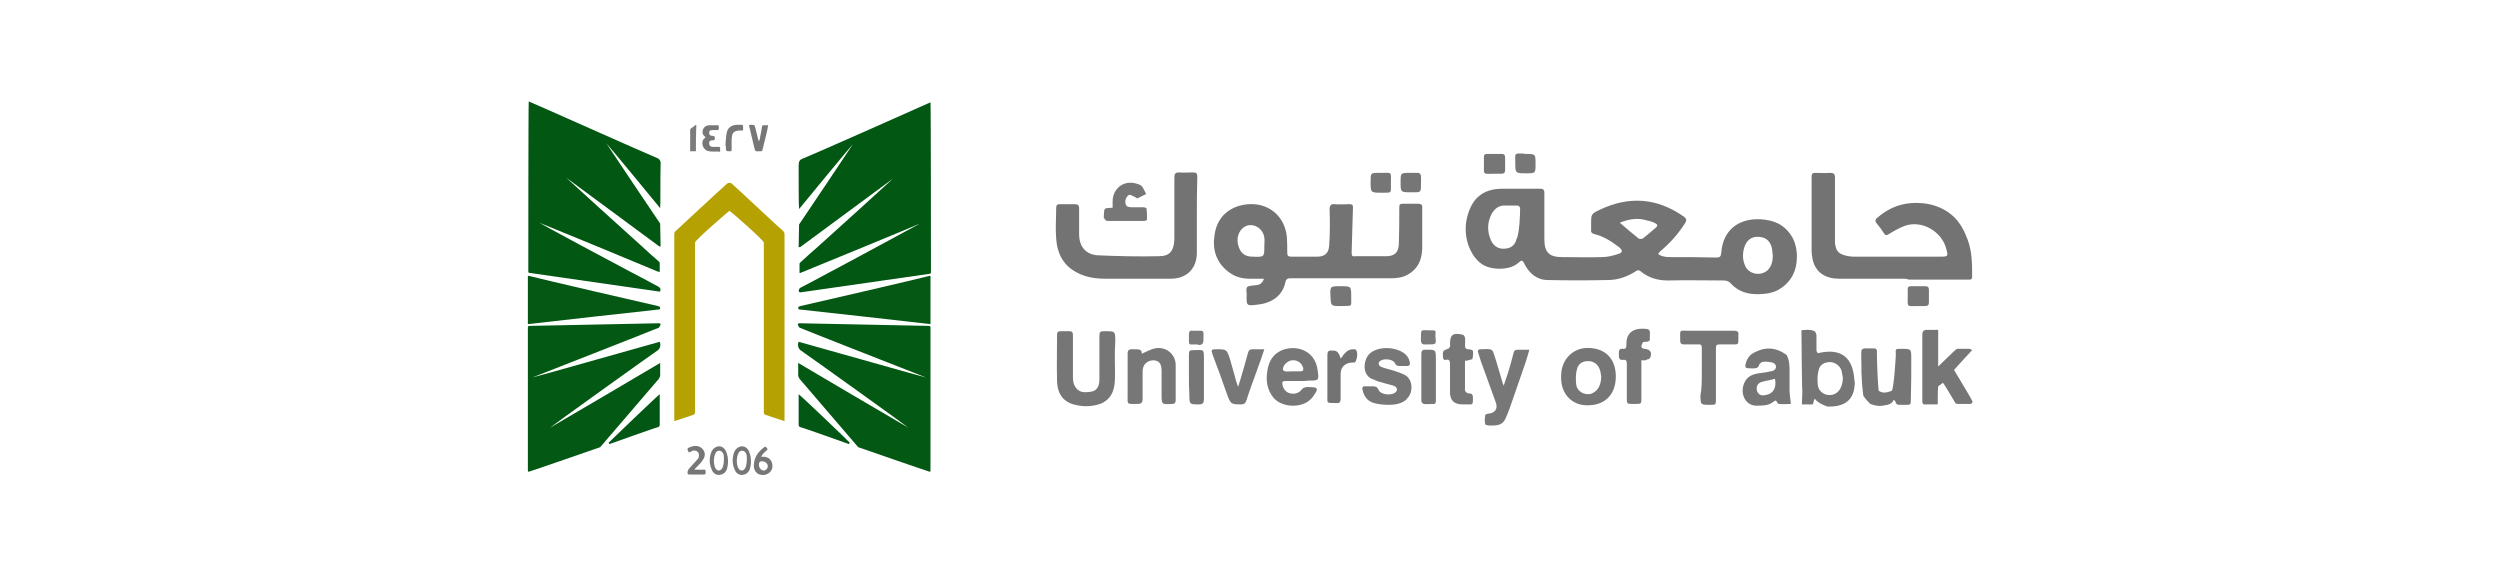
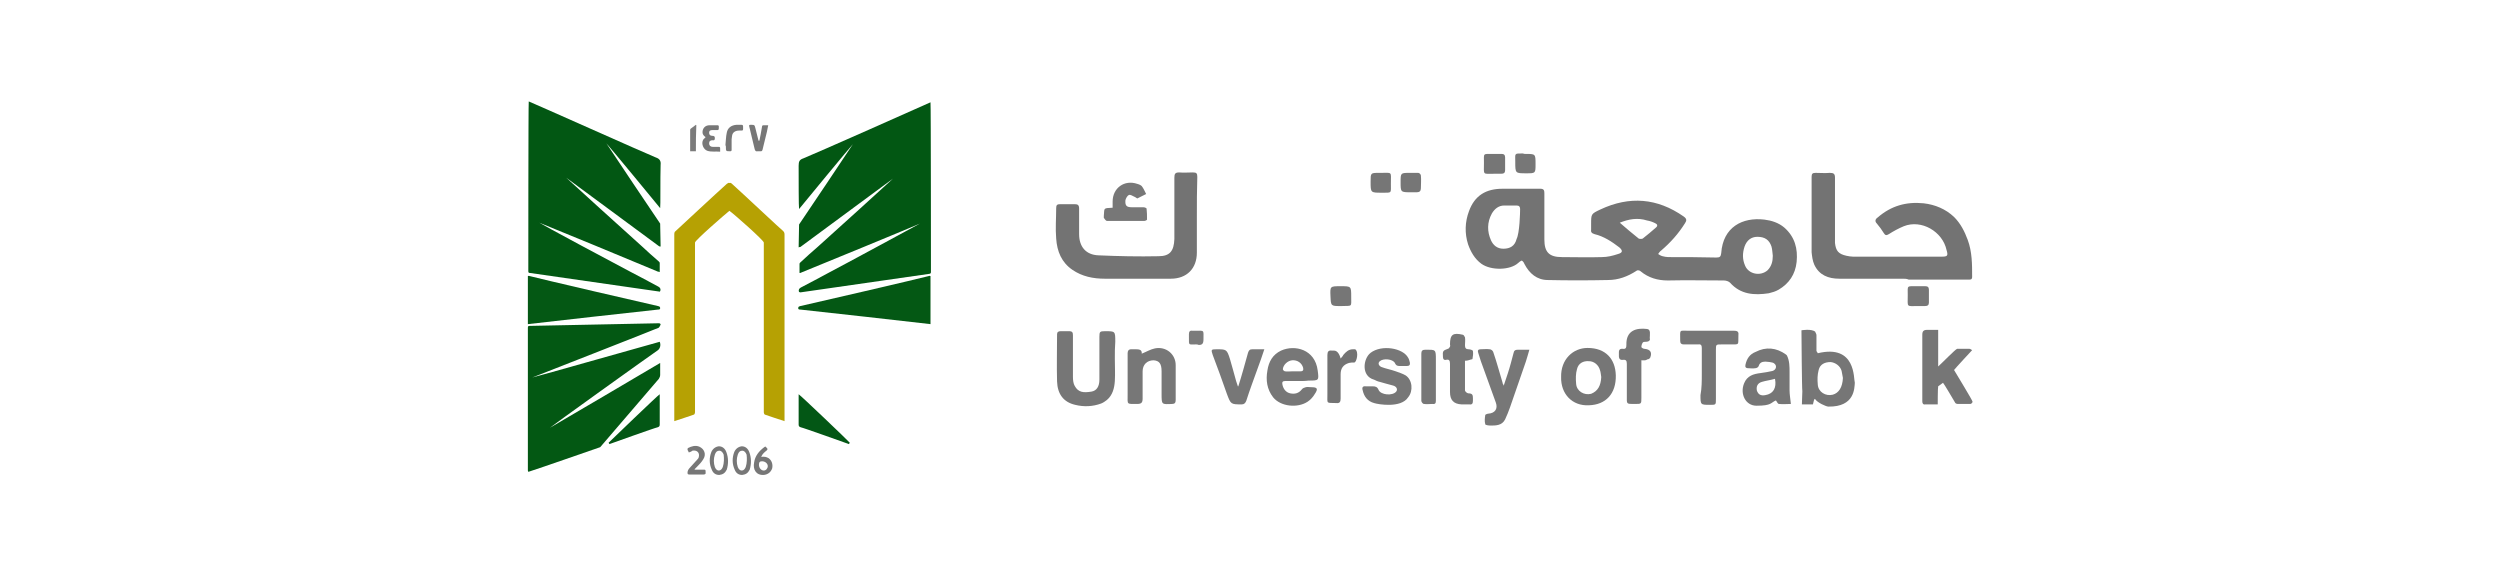
<svg xmlns="http://www.w3.org/2000/svg" version="1.1" id="_x31_427" x="0px" y="0px" viewBox="0 0 566.9 127.6" style="enable-background:new 0 0 566.9 127.6;" xml:space="preserve">
  <g>
    <path style="fill:#767676;" d="M252.8,81.3c0,1.7,0.1,3.4,0,5.1c-0.1,1.6-0.5,3.2-1.8,4.3c-0.4,0.3-0.8,0.6-1.3,0.8   c-1.9,0.7-3.9,0.8-5.9,0.3c-2.6-0.6-4-2.4-4.1-5.3c-0.1-3.6,0-7.1,0-10.7c0-0.5,0.3-0.7,0.8-0.7c0.6,0,1.3,0,1.9,0   c0.8,0,0.9,0.3,0.9,1c0,3.1,0,6.3,0,9.4c0,0.7,0.1,1.5,0.4,2c0.8,1.5,2,1.6,3.8,1.3c1.2-0.2,1.8-1.2,1.8-2.7c0-3.3,0-6.5,0-9.7   c0-1.2,0.1-1.3,1.3-1.3c2.3,0,2.3,0,2.3,2.4C252.8,78.7,252.8,80,252.8,81.3L252.8,81.3z" />
    <path style="fill:#777777;" d="M294.7,86.4c-1.1,0-2.2,0-3.3,0c-0.6,0-0.7,0.3-0.6,0.8c0.2,1,0.8,1.8,1.8,2s1.9,0,2.6-0.9   c0.2-0.3,0.6-0.4,0.9-0.5c0.4-0.1,0.8,0,1.2,0c1.4,0,1.7,0.3,0.8,1.6c-0.4,0.7-1,1.3-1.6,1.7c-2.3,1.5-6.1,1.1-7.8-1   c-1.4-1.8-1.7-3.9-1.3-6.1c0.3-2,1.2-3.6,3.1-4.5c3.1-1.4,7.7-0.3,8.3,4.5c0.3,2.3,0.3,2.3-2.1,2.3   C296.1,86.4,295.3,86.4,294.7,86.4z M293.1,84.2L293.1,84.2c0.6,0,1.2,0,1.8,0c0.6,0,0.7-0.3,0.6-0.8c-0.3-1.1-1.3-1.8-2.5-1.7   c-1,0.1-2,1-2.1,2c0,0.2,0.3,0.5,0.5,0.5C291.8,84.3,292.5,84.2,293.1,84.2z" />
    <path style="fill:#767676;" d="M354,85.5c-0.1-4,2.7-6.6,6-6.6c4.1,0,6.3,2.5,6.4,6.2c0.1,4.2-2.3,6.7-6.1,6.8   C356.5,92.1,353.9,89.3,354,85.5z M363.1,85.5c-0.1-0.5-0.1-1.1-0.3-1.6c-0.3-1.1-1.3-2-2.5-2c-1.3-0.1-2.4,0.5-2.7,1.8   c-0.3,1-0.3,2.2-0.2,3.3c0.1,1.7,1.8,2.7,3.4,2.3C362.3,88.7,363,87.5,363.1,85.5z" />
    <path style="fill:#777777;" d="M311.6,91.4c-1.5-0.4-2.3-1.5-2.6-2.9c-0.2-0.6,0-1,0.7-0.9c0.5,0,1,0,1.5,0c0.7,0,1.1,0.1,1.4,0.8   c0.5,1.2,3.2,1.4,4,0.4c0.4-0.5,0.1-1.2-0.8-1.4c-1-0.3-2-0.5-2.9-0.8c-0.5-0.1-0.9-0.3-1.3-0.5c-3-0.8-2.5-4.8-0.8-6.1   c2.5-1.9,7.3-1.1,8.5,1.1c0.2,0.3,0.3,0.7,0.4,1.1c0.1,0.5-0.1,0.8-0.7,0.8c-0.5,0-0.9,0-1.4,0c-0.6,0-1,0-1.3-0.7   c-0.5-0.9-2.6-1.1-3.4-0.4c-0.5,0.4-0.3,1,0.3,1.3c1,0.4,2.2,0.6,3.3,1c0.8,0.3,1.5,0.5,2.2,0.9c1.6,1,1.8,3.6,0.6,5   C317.7,92.6,312.5,91.7,311.6,91.4z" />
    <path style="fill:#777777;" d="M341,87.4c0.3-0.9,0.6-1.8,0.9-2.7c0.5-1.5,0.9-3.1,1.3-4.6c0.1-0.6,0.4-0.8,1-0.8   c0.8,0,1.6,0,2.6,0c-0.3,1-0.5,1.8-0.8,2.7c-1.2,3.5-2.4,6.9-3.6,10.4c-0.3,0.9-0.7,1.8-1.1,2.7c-0.7,1.4-2.1,1.4-3.3,1.4   c-0.4,0-1.2-0.1-1.2-0.3c-0.2-0.7-0.1-1.4,0-2.1c0-0.1,0.5-0.3,0.7-0.3c1.5-0.1,2.2-1.1,1.7-2.5c-1.1-3.1-2.3-6.3-3.4-9.4   c-0.2-0.6-0.4-1.3-0.6-1.9c-0.2-0.5,0-0.8,0.5-0.8c0.7,0,1.4-0.1,2.1,0c0.3,0,0.7,0.3,0.8,0.6c0.8,2.3,1.4,4.6,2.1,6.9   c0,0.2,0.1,0.4,0.2,0.5C340.9,87.4,340.9,87.4,341,87.4z" />
    <path style="fill:#777777;" d="M258.9,80.2c1-0.4,2-1,3-1.2c2.5-0.5,4.7,1.3,4.7,3.8c0,2.6,0,5.3,0,7.9c0,0.6-0.2,0.9-0.8,0.9   c-2.4,0.1-2.4,0.2-2.4-2.3c0-1.7,0-3.4,0-5.1s-0.5-2.4-1.8-2.5c-1.5,0-2.5,1-2.5,2.5c0,2,0,4.1,0,6.2c0,0.9-0.3,1.2-1.2,1.2   c-2.5,0-2.2,0.2-2.2-2.1c0-3.1,0-6.3,0-9.4c0-0.5,0.2-0.9,0.8-0.9c0.4,0,0.8,0,1.1,0C258.3,79.2,259,79.3,258.9,80.2z" />
    <path style="fill:#767676;" d="M405,80.4c0,0,0.1,0.1,0.2,0.2c0.6,1.2,0.6,2.5,0.6,3.8s0,2.7,0,4.1c0,1,0.2,2,0.3,3.1   c-0.8,0-1.8,0.1-2.7,0c-0.3,0-0.5-0.6-0.7-0.8c-1.2,0.5-0.9,1.2-4.4,1.2c-2.5,0-3.8-2.7-2.8-5.1c0.7-1.7,2.1-2.1,3.7-2.3   c0.9-0.1,1.9-0.3,2.8-0.5c0.8-0.3,1-1.2,0.3-1.7c-0.3-0.3-1.8-0.4-2-0.4c-0.8,0-1.3,0.3-1.5,1c-0.1,0.3-0.5,0.5-0.8,0.5   c-0.5,0.1-1,0-1.5,0c-0.7,0-0.8-0.3-0.7-0.8c0.3-1.4,1-2.4,2.3-2.9C400.4,78.6,402.8,78.8,405,80.4z M402.5,85.9   c-1,0.3-2,0.4-3,0.7c-1,0.3-1.3,1.1-1.1,2c0.3,0.8,0.8,1.2,1.9,1C402.1,89.3,402.9,88,402.5,85.9z" />
    <path style="fill:#767676;" d="M385.9,84.8c0-2,0-3.9,0-5.9c0-0.6-0.2-0.9-0.8-0.8c-1.1,0-2.2,0-3.3,0c-0.5,0-0.8-0.2-0.8-0.8   c0,0,0-0.1,0-0.2c0-2.5-0.3-2.1,2-2.1c3.4,0,6.8,0,10.2,0c0.9,0,1.1,0.3,1,1.1c-0.1,2.2,0.4,2-2,2c-0.6,0-1.2,0-1.8,0   c-1.3,0-1.3,0-1.3,1.3c0,3.7,0,7.4,0,11.1c0,1.3,0,1.3-1.3,1.3c-2.2,0-2.2,0-2.2-2.2C385.9,88,385.9,86.4,385.9,84.8L385.9,84.8z" />
    <path style="fill:#777777;" d="M280.8,87.6c0.8-2.5,1.5-5.1,2.2-7.6c0.2-0.6,0.4-0.8,1-0.8c0.8,0,1.7,0,2.7,0   c-0.5,1.6-1,2.9-1.5,4.3c-0.9,2.5-1.8,4.9-2.6,7.4c-0.2,0.5-0.5,0.8-1,0.8c-2.5,0-2.5,0-3.4-2.4c-1-2.9-2.1-5.9-3.2-8.8   c-0.4-1.2-0.4-1.3,0.8-1.3c2.3,0,2.4,0,3.1,2.2c0.5,1.6,0.9,3.3,1.4,5c0.1,0.4,0.3,0.8,0.4,1.2C280.7,87.6,280.7,87.6,280.8,87.6z" />
    <path style="fill:#777777;" d="M372.2,81.7c0,3,0,5.8,0,8.5c0,1.4,0,1.4-1.4,1.4c-2.1,0-1.9,0.1-1.9-1.9c0-2.4,0-4.8,0-7.2   c0-0.7-0.2-1-0.9-0.9c-1,0.1-0.9-0.7-0.9-1.3c0-0.6-0.1-1.3,0.9-1.2c0.7,0.1,0.8-0.3,0.8-0.9c-0.1-3.3,2.3-3.9,4.7-3.6   c0.9,0.1,0.6,1.3,0.6,2.1c0.2,0.5-0.3,0.8-0.8,0.8c-0.3,0-0.7,0-0.8,0.2c-0.2,0.3-0.3,0.7-0.3,1c0,0.1,0.4,0.4,0.7,0.4   c1.3,0.1,1.8,0.8,1.3,2c-0.1,0.2-0.4,0.4-0.7,0.4C373.2,81.8,372.7,81.7,372.2,81.7z" />
    <path style="fill:#777777;" d="M332.2,81.8c0,2.3,0,4.5,0,6.7c0,0.3,0.5,0.7,0.8,0.7c0.9,0,1,0.4,1,1.1c0,0.2,0,0.4,0,0.6   c0,0.6-0.2,0.9-0.8,0.8c-0.6,0-1.2,0-1.8,0c-1.8-0.1-2.6-1-2.6-2.8c0-2.1,0-4.2,0-6.4c0-0.7-0.2-1.1-0.9-0.9   c-0.5,0.1-0.7-0.2-0.7-0.7c-0.1-1.3,0-1.4,1.1-1.8c0.2,0,0.4-0.3,0.5-0.5s0-0.4,0-0.5c0-2.3,0.7-2.7,2.9-2.2c0.2,0,0.4,0.4,0.5,0.6   c0.1,0.6,0,1.2,0,1.8c0,0.6,0.2,0.9,0.8,0.9c0.4,0,1,0.2,1,0.4c0.1,0.6,0,1.2-0.1,1.8c0,0.1-0.4,0.1-0.6,0.2   C333,81.7,332.7,81.8,332.2,81.8z" />
-     <path style="fill:#767676;" d="M269.6,85.5c0-1.8,0-3.5,0-5.2c0-0.7,0.2-0.9,0.9-0.9c2.6,0,2.5-0.5,2.5,2.4s0,5.8,0,8.7   c0,0.8-0.2,1.2-1.1,1.2c-2.2,0-2.2,0-2.2-2.3C269.6,88.1,269.6,86.8,269.6,85.5z" />
    <path style="fill:#777777;" d="M325.6,85.5c0,1.8,0,3.6,0,5.3c0,0.6-0.1,0.9-0.8,0.8c-0.6,0-1.3,0.1-1.9,0c-0.3,0-0.6-0.5-0.6-0.7   c0-3.6,0-7.2,0-10.7c0-0.6,0.2-0.9,0.9-0.9c2.4,0,2.4-0.1,2.4,2.3C325.6,82.9,325.6,84.2,325.6,85.5L325.6,85.5z" />
    <path style="fill:#7B7B7B;" d="M271.2,78.1c-1.7,0-1.6,0.3-1.6-1.5c0-0.3,0-0.5,0-0.8c0-0.6,0.2-0.9,0.8-0.8c0.2,0,0.4,0,0.5,0   c2.3,0,2-0.3,2,2c0,0.9-0.3,1.3-1.2,1.2C271.6,78.1,271.4,78.1,271.2,78.1z" />
-     <path style="fill:#7B7B7B;" d="M323.9,78.1c-0.2,0-0.3,0-0.5,0c-0.9,0.1-1.2-0.2-1.2-1.1c0.1-2.5-0.3-2.1,2.2-2.1   c1.2,0,1.2,0,1.1,1.1c0,0.1,0,0.2,0,0.3C325.7,78.1,325.7,78.1,323.9,78.1z" />
    <path style="fill:#767676;" d="M443.1,83.9c0.2-0.3,4-4.4,4.1-4.5c-0.2-0.1-0.4-0.3-0.6-0.3c-1,0-1.9,0-2.8,0c-0.3,0-3.6,3.4-4.3,4   c0-0.1,0-8.3,0-8.3s-1.8,0-2.5,0c-0.8,0-1.1,0.3-1.1,1.1c0,1.5,0,13.1,0,15.1c0,0.5,0.2,0.8,0.7,0.7c0.8,0,2,0,2.8,0   c0,0,0-3.8,0.1-4.1c0.4-0.3,0.8-0.6,1.1-0.8c0.4,0.5,2.2,3.6,2.8,4.6c0.1,0.1,0.3,0.2,0.5,0.2c1,0,2,0,2.9,0c0.2,0,0.5-0.3,0.5-0.5   C447.3,90.8,443.8,85.1,443.1,83.9z" />
-     <path style="fill:#767676;" d="M433.4,81.4c0-2.3,0-2.3-2.3-2.3c-1.3,0-1.3,0-1.2,1.3c0,0.3-0.4,7.3-0.9,8.2c-1,0.4-2,0.7-3,0   c-0.1-0.5-0.4-6.1-0.4-8.5c-0.1-0.3-0.1-0.3,0,0c0,0,0.2-1-0.5-1.1c-0.8,0-1.5,0-2.3,0c-0.3,0-0.7,0.3-0.7,0.5   c-0.1,1.1,0,2.2,0,3.3c0,0.5,0,1.1,0,1.6c0.1,1.4,0.1,2.8,0.3,4.2l0,0l0,0c0,0.3,0.1,0.6,0.1,1c0.1,0.5,1.5,1.9,1.6,2   c1,0.4,2.2,0.6,3.3,0.3c0.3,0,1.9-0.3,1.9-1.2l0,0c0.2,0.1,0.5,0.2,0.5,0.3c0.1,0.9,0.8,0.8,1.3,0.8c0.3,0,0.7,0,1,0   c1.2,0,1.2,0,1.2-1.3C433.4,87.5,433.4,84.5,433.4,81.4z" />
    <path style="fill:#737373;" d="M304,81.3c0.3-0.4,0.5-0.5,0.6-0.8c0.6-0.7,1.2-1.3,2.2-1.3c0.2,0,0.3,0,0.5,0c0.9,0.6,0.3,3-0.2,3   c-0.4,0-0.8,0-1.2,0.1c-1.3,0.4-1.9,1.2-1.9,2.6c0,1.8,0,3.7,0,5.5c0,0.7-0.2,1.1-1,1c-2.3-0.1-2,0.3-2-2c0-3,0-5.9,0-8.9   c0-0.8,0.3-1.1,1-1c0.2,0,0.4,0,0.5,0C303.5,79.5,303.9,80.9,304,81.3z" />
    <path style="fill:#767676;" d="M412.2,80.1L412.2,80.1c0,0-0.2-0.4-0.3-0.5c0-1.2,0-2.4,0-3.6c0-0.3-0.2-0.5-0.3-0.8l0,0   c-0.9-0.7-3.1-0.3-3.1-0.3c0,0.8,0.1,13.6,0.2,13.8c0,0.8-0.1,2-0.1,3h2.5c0.1-0.4,0.3-1.5,0.5-1.2c0.5,0.8,2.5,1.7,3,1.7   c6,0.1,5.9-4.2,6-5.4C420.3,85.9,420.9,78,412.2,80.1z M415.6,89.5c-1.6,0.4-3.3-0.6-3.4-2.3c-0.1-1.1-0.1-2.2,0.2-3.3   c0.3-1.3,1.4-1.8,2.7-1.8c1.1,0.1,2.2,0.9,2.5,2c0.1,0.5,0.2,1.1,0.3,1.6C417.8,87.8,417,89.1,415.6,89.5z" />
    <path style="fill:#737373;" d="M345,59.1c-0.2,0.1-0.5,0.3-0.7,0.5c-1.8,1.7-6.2,1.8-8.4,0.2c-1.5-1.1-2.4-2.7-3-4.4   c-0.8-2.5-0.7-5.1,0.2-7.5c1.3-3.6,3.9-5.1,7.6-5.1c2.8,0,5.7,0,8.6,0c0.8,0,0.9,0.4,0.9,1c0,3.4,0,6.8,0,10.2c0,0.1,0,0.2,0,0.3   c0,2.9,1.1,4,4,4c3,0,6,0.1,9,0c1.3,0,2.5-0.3,3.7-0.7c1.1-0.3,1.1-0.8,0.3-1.5c-1.7-1.3-3.5-2.5-5.6-3c-0.7-0.2-0.9-0.5-0.8-1.1   c0-0.4,0-0.8,0-1.2c0-2.3,0-2.3,2.1-3.3c6.6-3.1,12.9-2.6,18.9,1.6c0.7,0.5,0.7,0.9,0.3,1.5c-1.5,2.4-3.3,4.4-5.4,6.2   c-0.3,0.2-0.5,0.5-0.7,0.8c0.3,0.2,0.6,0.4,1,0.5s0.9,0.2,1.3,0.2c3.6,0,7.2,0,10.9,0.1c0.8,0,1-0.2,1.1-1c0.4-5.9,4.8-8.2,9.8-7.6   c1.6,0.2,3.2,0.7,4.5,1.8c2.4,2.1,3.1,4.8,2.8,7.8c-0.3,2.8-1.7,4.9-4.1,6.3c-0.7,0.4-1.4,0.6-2.2,0.8c-3.3,0.5-6.4,0.3-8.8-2.4   c-0.3-0.3-0.9-0.5-1.4-0.5c-4.2,0-8.5-0.1-12.7,0c-2.3,0-4.4-0.6-6.2-2.1c-0.2-0.2-0.7-0.3-0.9-0.1c-2,1.3-4.1,2.1-6.5,2.1   c-4.6,0.1-9.1,0.1-13.6,0c-2.5,0-4.2-1.5-5.3-3.6c-0.1-0.1-0.1-0.3-0.2-0.4C345.2,59.1,345.1,59.1,345,59.1z M344.7,47.4   c0-0.5-0.2-0.8-0.8-0.8c-0.9,0-1.8,0-2.8,0c-1.3,0-2.2,0.8-2.8,1.8c-1.1,2-1.1,4.1-0.2,6.1c0.5,1.1,1.4,1.9,2.8,1.9   c1.5,0,2.6-0.6,3-2.2C344.6,52.8,344.7,48.2,344.7,47.4z M402,58c-0.1-0.7-0.1-1.4-0.3-2.1c-0.5-1.5-1.5-2.2-3.2-2.2   c-1.4,0-2.4,0.8-2.9,2.2c-0.5,1.5-0.5,2.9,0.1,4.3c0.8,2,3.5,2.5,5.1,1.1C401.7,60.4,402,59.3,402,58z M367.3,50.5   c1.5,1.3,2.8,2.4,4.3,3.6c0.2,0.1,0.7,0.1,0.9,0c1-0.8,2-1.6,3-2.5c0.5-0.4,0.3-0.8-0.2-1c-0.6-0.3-1.2-0.5-1.8-0.6   C371.3,49.3,369.3,49.7,367.3,50.5z" />
-     <path style="fill:#737373;" d="M286.6,63.2c-1.2,0-2.3,0-3.3,0c-1.8,0-3.4-0.5-4.8-1.6c-2.7-2.1-3.6-5-3.1-8.2   c0.4-3.3,2.3-5.7,5.5-6.7c5.5-1.6,10.3,1.5,10.9,6.9c0.1,1.2,0.1,2.5,0.1,3.7c0,0.7,0.2,0.9,0.9,0.9c2,0,3.9,0,5.9,0   c1.7,0,2.6-0.8,2.7-2.5c0.2-2.7,0.2-5.5,0.1-8.2c0-0.9,0.3-1.3,1.2-1.2c1.1,0.1,2.2,0,3.3,0c0.5,0,0.8,0.1,0.8,0.7   c-0.1,3.4-0.2,6.8-0.3,10.2c0,0.8,0.1,1,0.8,0.9c2.3,0,4.7,0,7,0c1.9,0,2.8-0.8,2.9-2.7c0.1-2.7,0.1-5.3,0.1-8c0-1.1,0-1.2,1.1-1.2   s2.1,0,3.2,0c0.6,0,1,0.2,0.9,0.9c0,3.1,0,6.3,0,9.4c-0.1,2.9-1.4,5.1-4.2,6.2c-0.9,0.3-1.9,0.4-2.9,0.4c-7.5,0-15,0-22.6,0   c-0.6,0-1.1,0-1.3,0.8c-0.7,3.4-3.4,4.9-6.5,5.2c-2.3,0.3-2.4,0.2-2.3-2.2c0-0.6-0.2-1.4,0.1-1.8c0.3-0.3,1-0.3,1.6-0.4   C285.5,64.7,286.3,64.3,286.6,63.2z M286.7,55.8c0-0.6,0.1-1.3,0-1.9c-0.3-2.3-2.8-3.6-4.6-2.4c-1.2,0.8-1.8,2.5-1.3,4.2   s1.5,2.5,3.2,2.5C286.7,58.3,286.7,58.3,286.7,55.8z" />
    <path style="fill:#737373;" d="M431.5,63.2c-4.8,0-9.6,0-14.4,0c-2.5,0-4.6-0.8-5.7-3.2c-0.4-0.9-0.5-1.9-0.6-2.8   c0-5.7,0-11.4,0-17.1c0-0.7,0.2-0.9,0.9-0.9c1.1,0,2.1,0.1,3.2,0c0.9,0,1.2,0.2,1.2,1.1c0,4.6,0,9.2,0,13.8c0,0.3,0,0.7,0,1   c0.2,1.8,0.8,2.5,2.6,2.9c0.5,0.1,1,0.2,1.5,0.2c6.7,0,13.4,0,20.1,0c1.3,0,1.5-0.2,1.1-1.5c-0.9-4.2-5.7-7-9.7-5.4   c-1.2,0.5-2.3,1.1-3.4,1.8c-0.5,0.3-0.8,0.3-1.1-0.2c-0.5-0.8-1-1.5-1.6-2.2c-0.5-0.5-0.4-1,0.2-1.4c3-2.6,6.4-3.6,10.4-3.2   c2.6,0.3,5,1.3,6.9,3.1c1.5,1.5,2.4,3.3,3.1,5.2c1,2.7,1,5.5,1,8.4c0,0.7-0.5,0.6-0.9,0.6c-4.5,0-9,0-13.5,0   C432.4,63.2,431.9,63.2,431.5,63.2L431.5,63.2z" />
    <path style="fill:#737373;" d="M271.4,49.1c0,2.7,0,5.5,0,8.2c0,3.6-2.3,5.9-5.9,5.9c-5,0-10,0-15,0c-2.6,0-5.1-0.5-7.3-2   c-2.5-1.7-3.5-4.2-3.7-7.1c-0.2-2.3,0-4.6,0-6.9c0-0.7,0.2-0.9,0.9-0.9c1.1,0,2.2,0,3.3,0c0.7,0,1,0.2,1,1c0,1.9,0,3.9,0,5.8   c0,2.8,1.5,4.7,4.4,4.8c4.5,0.2,9.1,0.3,13.6,0.2c2.6,0,3.5-1.2,3.6-3.9c0-4.6,0-9.3,0-13.9c0-0.9,0.2-1.2,1.1-1.2c1,0.1,2,0,3.1,0   c0.8,0,1,0.2,1,1C271.4,43.1,271.4,46.1,271.4,49.1z" />
    <path style="fill:#777777;" d="M252.3,47.1c0-0.5,0-1,0-1.4c0-3.1,2.7-5,5.6-4c0.4,0.1,0.8,0.3,1,0.5c0.4,0.5,0.7,1.2,1,1.8   c-0.7,0.3-1.3,0.7-2,1c-0.1,0-0.4-0.3-0.7-0.4c-0.4-0.2-0.9-0.5-1.2-0.4c-0.4,0.2-0.7,0.8-0.8,1.2c-0.1,1.3,0.3,1.6,1.5,1.6   c0.9,0,1.7,0,2.6,0c0.3,0,0.7,0.2,0.7,0.3c0.1,0.8,0.1,1.6,0.1,2.5c0,0.1-0.4,0.3-0.6,0.3c-2.8,0-5.6,0-8.5,0   c-0.2,0-0.5-0.4-0.7-0.7c0-0.1,0-0.3,0-0.4C250.5,47.2,250,47.2,252.3,47.1z" />
    <path style="fill:#767676;" d="M338.9,39.4c-2.8,0-2.4,0.4-2.4-2.5c0-2.2-0.3-2,2-2c0.7,0,1.3,0,2,0c0.5,0,0.8,0.2,0.8,0.8   c0,1,0,2,0,2.9c0,0.6-0.3,0.8-0.9,0.8C339.9,39.4,339.4,39.4,338.9,39.4z" />
    <path style="fill:#777777;" d="M345.9,34.9c2.3,0,2.3,0,2.3,2.3c0,2.1,0,2.1-2.1,2.1c-2.5,0-2.5,0-2.5-2.6c0-2-0.3-1.9,1.8-1.9   C345.5,34.9,345.7,34.9,345.9,34.9z" />
    <path style="fill:#767676;" d="M320,43.6c-2.4,0-2.4,0-2.4-2.3c0-2.1,0-2.1,2.1-2.1c0.6,0,1.3,0,1.9,0c0.3,0,0.6,0.4,0.6,0.6   c0.1,1,0,2,0,2.9c0,0.6-0.3,0.9-0.9,0.9C321,43.6,320.5,43.6,320,43.6z" />
    <path style="fill:#767676;" d="M313,39.2c2.8,0,2.4-0.4,2.4,2.4c0,2.3,0.3,2.1-2.1,2.1c-2.5,0-2.5,0-2.5-2.5c0-2,0-2,1.9-2   C312.8,39.2,312.9,39.2,313,39.2z" />
    <path style="fill:#767676;" d="M304,69.4c-2.2,0-2.2,0-2.3-2.2c-0.1-2.3-0.1-2.3,2.3-2.3s2.4,0,2.4,2.4s0.3,2-2.1,2.1   C304.2,69.4,304.1,69.4,304,69.4z" />
    <path style="fill:#767676;" d="M435,69.4c-2.8,0-2.4,0.4-2.4-2.5c0-2.2-0.3-2,2-2c0.7,0,1.3,0,2,0c0.5,0,0.8,0.2,0.8,0.8   c0,1,0,2,0,2.9c0,0.6-0.3,0.8-0.9,0.8C436,69.4,435.5,69.4,435,69.4z" />
    <path style="fill:#777777;" d="M156.2,102.6c-0.1-0.2-0.2-0.4-0.3-0.6c0-0.1,0-0.3,0.1-0.4c0.8-0.4,1.7-0.7,2.6-0.3   c1.1,0.5,1.6,1.7,0.9,2.8c-0.4,0.7-1,1.3-1.6,1.9c-0.1,0.1-0.3,0.3-0.4,0.4c0,0,0,0.1,0.1,0.1s0.3,0,0.5,0c0.5,0,1.1,0,1.6,0   c0.2,0,0.3,0.1,0.3,0.3c0,0.1,0,0.2,0,0.3c0.1,0.3-0.1,0.5-0.4,0.5c-1.1,0-2.2,0-3.3,0c-0.3,0-0.4-0.1-0.4-0.4   c0-0.4,0.2-0.8,0.5-1.1c0.6-0.7,1.3-1.4,1.9-2.1c0.1-0.1,0.2-0.4,0.2-0.6c0.1-0.8-0.5-1.4-1.5-1.2   C156.8,102.4,156.5,102.5,156.2,102.6z" />
    <path style="fill:#777777;" d="M172.6,103.6c0.7-0.1,1.2,0,1.7,0.3c0.7,0.5,1,1.4,0.8,2.3c-0.3,0.9-1,1.4-1.9,1.5   c-1.8,0.1-2.5-1.3-2.2-2.8c0.2-1.5,1.1-2.6,2.3-3.5c0.3-0.3,0.4,0,0.6,0.2c0.2,0.2,0.2,0.3-0.1,0.6   C173.4,102.5,172.9,102.9,172.6,103.6z M172.1,105.4c0,0.7,0.5,1.3,1.1,1.3c0.5,0,0.9-0.5,0.9-1c0-0.6-0.6-1.1-1.3-1.1   C172.3,104.6,172.1,104.8,172.1,105.4z" />
    <path style="fill:#777777;" d="M169.9,102.5c-0.3-0.8-0.9-1.3-1.7-1.3c-0.8,0.1-1.4,0.6-1.7,1.3c-0.5,1.3-0.5,2.7,0.1,4   c0.3,0.8,0.9,1.2,1.7,1.2c0.8-0.1,1.3-0.4,1.7-1.2C170.4,105.2,170.4,103.8,169.9,102.5z M169.1,105.9c-0.2,0.5-0.5,0.8-0.9,0.8   s-0.7-0.3-0.9-0.8c-0.3-0.9-0.3-1.9,0-2.8c0.2-0.6,0.5-0.9,1-0.9s0.8,0.4,1,0.9C169.4,104,169.4,105,169.1,105.9z" />
    <path style="fill:#777777;" d="M164.7,102.5c-0.3-0.8-0.9-1.3-1.7-1.3c-0.8,0.1-1.4,0.6-1.7,1.3c-0.5,1.3-0.5,2.7,0.1,4   c0.3,0.8,0.9,1.2,1.7,1.2c0.8-0.1,1.3-0.4,1.7-1.2C165.2,105.2,165.2,103.8,164.7,102.5z M163.9,105.9c-0.2,0.5-0.5,0.8-0.9,0.8   s-0.7-0.3-0.9-0.8c-0.3-0.9-0.3-1.9,0-2.8c0.2-0.6,0.5-0.9,1-0.9s0.8,0.4,1,0.9C164.2,104,164.2,105,163.9,105.9z" />
    <g>
      <path style="fill:#025713;" d="M128.4,40.3c0.2,0.2,14.6,13.3,17.1,15.5c1.3,1.2,2.6,2.4,3.9,3.5c0.1,0.1,0.2,0.2,0.2,0.3    c0,0.7,0,1.3,0,2.1c-0.2-0.1-0.3-0.1-0.4-0.1c-2.8-1.2-26.3-10.9-26.9-11.1c0,0.1,17.7,9.6,20.6,11.1c2.1,1.1,4.2,2.2,6.4,3.4    c0.4,0.2,0.6,0.6,0.4,1c0,0.1-0.2,0.2-0.3,0.1c-0.7-0.1-29.2-4.2-29.2-4.2c-0.3,0-0.4-0.1-0.4-0.4c0-0.1,0-38.2,0.1-38.5    c0.6,0.2,27,12,28.8,12.7c0.9,0.3,1.2,0.8,1.1,1.7c-0.1,3,0,9.5-0.1,9.8c-0.3-0.4-12.1-14.7-12.2-14.7    c0.1,0.2,12.1,18.1,12.2,18.2c0,0.6,0.1,4.4,0.1,5.2c-0.2,0-0.3,0-0.4-0.1" />
      <path style="fill:#035813;" d="M120.1,73.9c-0.3,0-0.4,0.1-0.4,0.4c0,0.4,0,32.2,0,32.4c0,0.1,0.1,0.2,0.1,0.3    c2.5-0.8,14-4.8,16.3-5.6c0.1-0.1,12.9-15,13.3-15.5c0.2-0.3,0.3-0.6,0.3-0.9c0-0.8,0-2.6,0-2.7c-0.1,0.1-24.8,14.6-25,14.7    c0-0.1,22.3-16.1,24.5-17.6c0.5-0.4,0.7-1.2,0.4-1.9c-0.5,0.1-28.6,8.1-28.9,8.1c0,0,28.1-11,28.7-11.3c0.1-0.1,0.4-0.6,0.4-0.7    c0-0.2-0.2-0.3-0.4-0.3C148.6,73.3,120.2,73.9,120.1,73.9z" />
      <path style="fill:#045814;" d="M119.7,62.6c0,3.6,0,7.2,0,10.9c0.8-0.1,28.2-3.2,29.5-3.3c0.2,0,0.5,0,0.5-0.3    c0-0.4-0.2-0.4-0.5-0.5c-1.9-0.4-27.7-6.4-29.1-6.8C119.9,62.5,119.8,62.6,119.7,62.6z" />
      <path style="fill:#035715;" d="M138,100.4L138,100.4c0.1,0.1,0.1,0.2,0.2,0.3c0,0,10.6-3.8,10.9-3.8c0.3-0.1,0.5-0.2,0.5-0.6    c0-2.2,0-6.8,0-6.9C149.3,89.5,138.3,100.1,138,100.4z" />
    </g>
    <g>
      <path style="fill:#025713;" d="M181.5,56c-0.1,0-0.2,0-0.4,0.1c0-0.8,0.1-4.6,0.1-5.2c0.1-0.1,12.1-18,12.2-18.2    c-0.1,0-11.9,14.3-12.2,14.7c-0.1-0.3-0.1-6.8-0.1-9.8c0-1,0.2-1.4,1.1-1.7c1.8-0.7,28.2-12.4,28.8-12.7    c0.1,0.2,0.1,38.4,0.1,38.5c0,0.2-0.1,0.4-0.4,0.4c-0.1,0-28.5,4.1-29.2,4.2c-0.1,0-0.3-0.1-0.3-0.1c-0.2-0.4,0-0.8,0.4-1    c2.1-1.1,4.2-2.2,6.4-3.4c2.9-1.5,20.6-11.1,20.6-11.1c-0.6,0.3-24.1,10-26.9,11.1c-0.1,0.1-0.2,0.1-0.4,0.1c0-0.7,0-1.4,0-2.1    c0-0.1,0.1-0.2,0.2-0.3c1.3-1.2,2.6-2.4,3.9-3.5c2.5-2.2,16.9-15.3,17.1-15.5" />
-       <path style="fill:#035813;" d="M210.6,73.9c0.3,0,0.4,0.1,0.4,0.4c0,0.4,0,32.2,0,32.4c0,0.1-0.1,0.2-0.1,0.3    c-2.5-0.8-14-4.8-16.3-5.6c-0.1-0.1-12.9-15-13.3-15.5c-0.2-0.3-0.3-0.6-0.3-0.9c0-0.8,0-2.6,0-2.7c0.1,0.1,24.8,14.6,25,14.7    c0-0.1-22.3-16.1-24.5-17.6c-0.5-0.4-0.7-1.2-0.4-1.9c0.5,0.1,28.6,8.1,28.9,8.1c0,0-28.1-11-28.7-11.3c-0.1-0.1-0.4-0.6-0.4-0.7    c0-0.2,0.2-0.3,0.4-0.3C182,73.3,210.4,73.9,210.6,73.9z" />
      <path style="fill:#045814;" d="M211,62.6c0,3.6,0,7.2,0,10.9c-0.8-0.1-28.2-3.2-29.5-3.3c-0.2,0-0.5,0-0.5-0.3    c0-0.4,0.2-0.4,0.5-0.5c1.9-0.4,27.7-6.4,29.1-6.8C210.8,62.5,210.9,62.6,211,62.6z" />
      <path style="fill:#035715;" d="M192.7,100.4L192.7,100.4c-0.1,0.1-0.1,0.2-0.2,0.3c0,0-10.6-3.8-10.9-3.8    c-0.3-0.1-0.5-0.2-0.5-0.6c0-2.2,0-6.8,0-6.9C181.4,89.5,192.5,100.1,192.7,100.4z" />
    </g>
    <path style="fill:#B6A103;" d="M177.9,53.3c0-0.3,0-0.6-0.3-0.9c-0.1,0-9.9-9.2-11.6-10.7c-0.2-0.2-0.4-0.3-0.6-0.2   c-0.2-0.1-0.3,0-0.6,0.2c-1.7,1.5-11.6,10.7-11.6,10.7c-0.3,0.2-0.3,0.5-0.3,0.9c0,13.9,0,42,0,42.2c0.6-0.2,4.3-1.4,4.5-1.5   c0.1-0.1,0.2-0.3,0.2-0.5c0-0.5,0-26.2,0-38.5c0-0.5,6.8-6.4,7.8-7.2c1,0.7,7.8,6.7,7.8,7.2c0,12.3,0,38,0,38.5   c0,0.2,0.1,0.4,0.2,0.5c0.2,0.1,3.9,1.3,4.5,1.5C177.9,95.3,177.9,67.2,177.9,53.3z" />
    <path style="fill:#777777;" d="M172.2,31.9c0.1-0.5,0.2-1,0.3-1.5c0.1-0.6,0.2-1.2,0.3-1.7c0-0.2,0.1-0.3,0.4-0.3c0.3,0,0.6,0,1,0   c-0.1,0.6-0.2,1-0.3,1.5c-0.3,1.4-0.7,2.7-1,4.1c-0.1,0.2-0.1,0.3-0.4,0.3c-0.2,0-0.5,0-0.7,0c-0.5,0.1-0.6-0.2-0.7-0.6   c-0.4-1.7-0.8-3.3-1.2-5c-0.1-0.3,0-0.4,0.3-0.4c0.9,0,0.9,0,1.1,0.8c0.2,0.8,0.4,1.6,0.6,2.4c0,0.1,0.1,0.3,0.1,0.4   C172.1,31.9,172.2,31.9,172.2,31.9z" />
    <path style="fill:#777777;" d="M160,31.1c-0.4-0.3-0.7-0.6-0.7-1.1c0-0.9,0.6-1.6,1.6-1.6c0.6,0,1.2,0,1.8,0c0.2,0,0.3,0.1,0.3,0.3   v0.1c0,0.7,0,0.7-0.6,0.7c-0.3,0-0.6,0-0.9,0c-0.5,0-0.7,0.2-0.7,0.6s0.2,0.7,0.7,0.7c0.4,0,0.6,0.1,0.6,0.5s-0.1,0.6-0.5,0.5   c-0.5,0-0.8,0.2-0.8,0.7s0.3,0.8,0.8,0.8s0.9,0,1.4,0c0.2,0,0.3,0.1,0.3,0.3c0,0.3,0,0.5,0,0.8c-1-0.1-2,0.1-2.9-0.2   s-1.4-1.6-1-2.4C159.5,31.5,159.8,31.4,160,31.1z" />
    <path style="fill:#777777;" d="M164.5,32.9c0.1-0.9,0.1-1.9,0.3-2.8c0.2-1.1,1-1.7,2.2-1.8c0.4,0,0.8,0,1.1,0s0.4,0.1,0.4,0.4   c0,1,0.1,0.9-0.8,0.9c-1.1,0-1.6,0.5-1.7,1.2c0,0.3-0.1,0.5-0.1,0.8c0,0.8,0,1.6,0,2.4c0,0.2-0.1,0.3-0.3,0.3l0,0c-1,0-1,0-1-1   C164.6,33.2,164.6,33.1,164.5,32.9C164.6,32.9,164.6,32.9,164.5,32.9z" />
    <path style="fill:#7B7B7B;" d="M157.8,34.3c-0.4,0-0.9,0-1.3,0c0-1.6,0-3.2,0-4.8c0-0.1,0-0.2,0.1-0.3c0.4-0.3,0.8-0.6,1.2-0.9   l0.1,0.1C157.8,30.4,157.8,32.3,157.8,34.3z" />
  </g>
</svg>